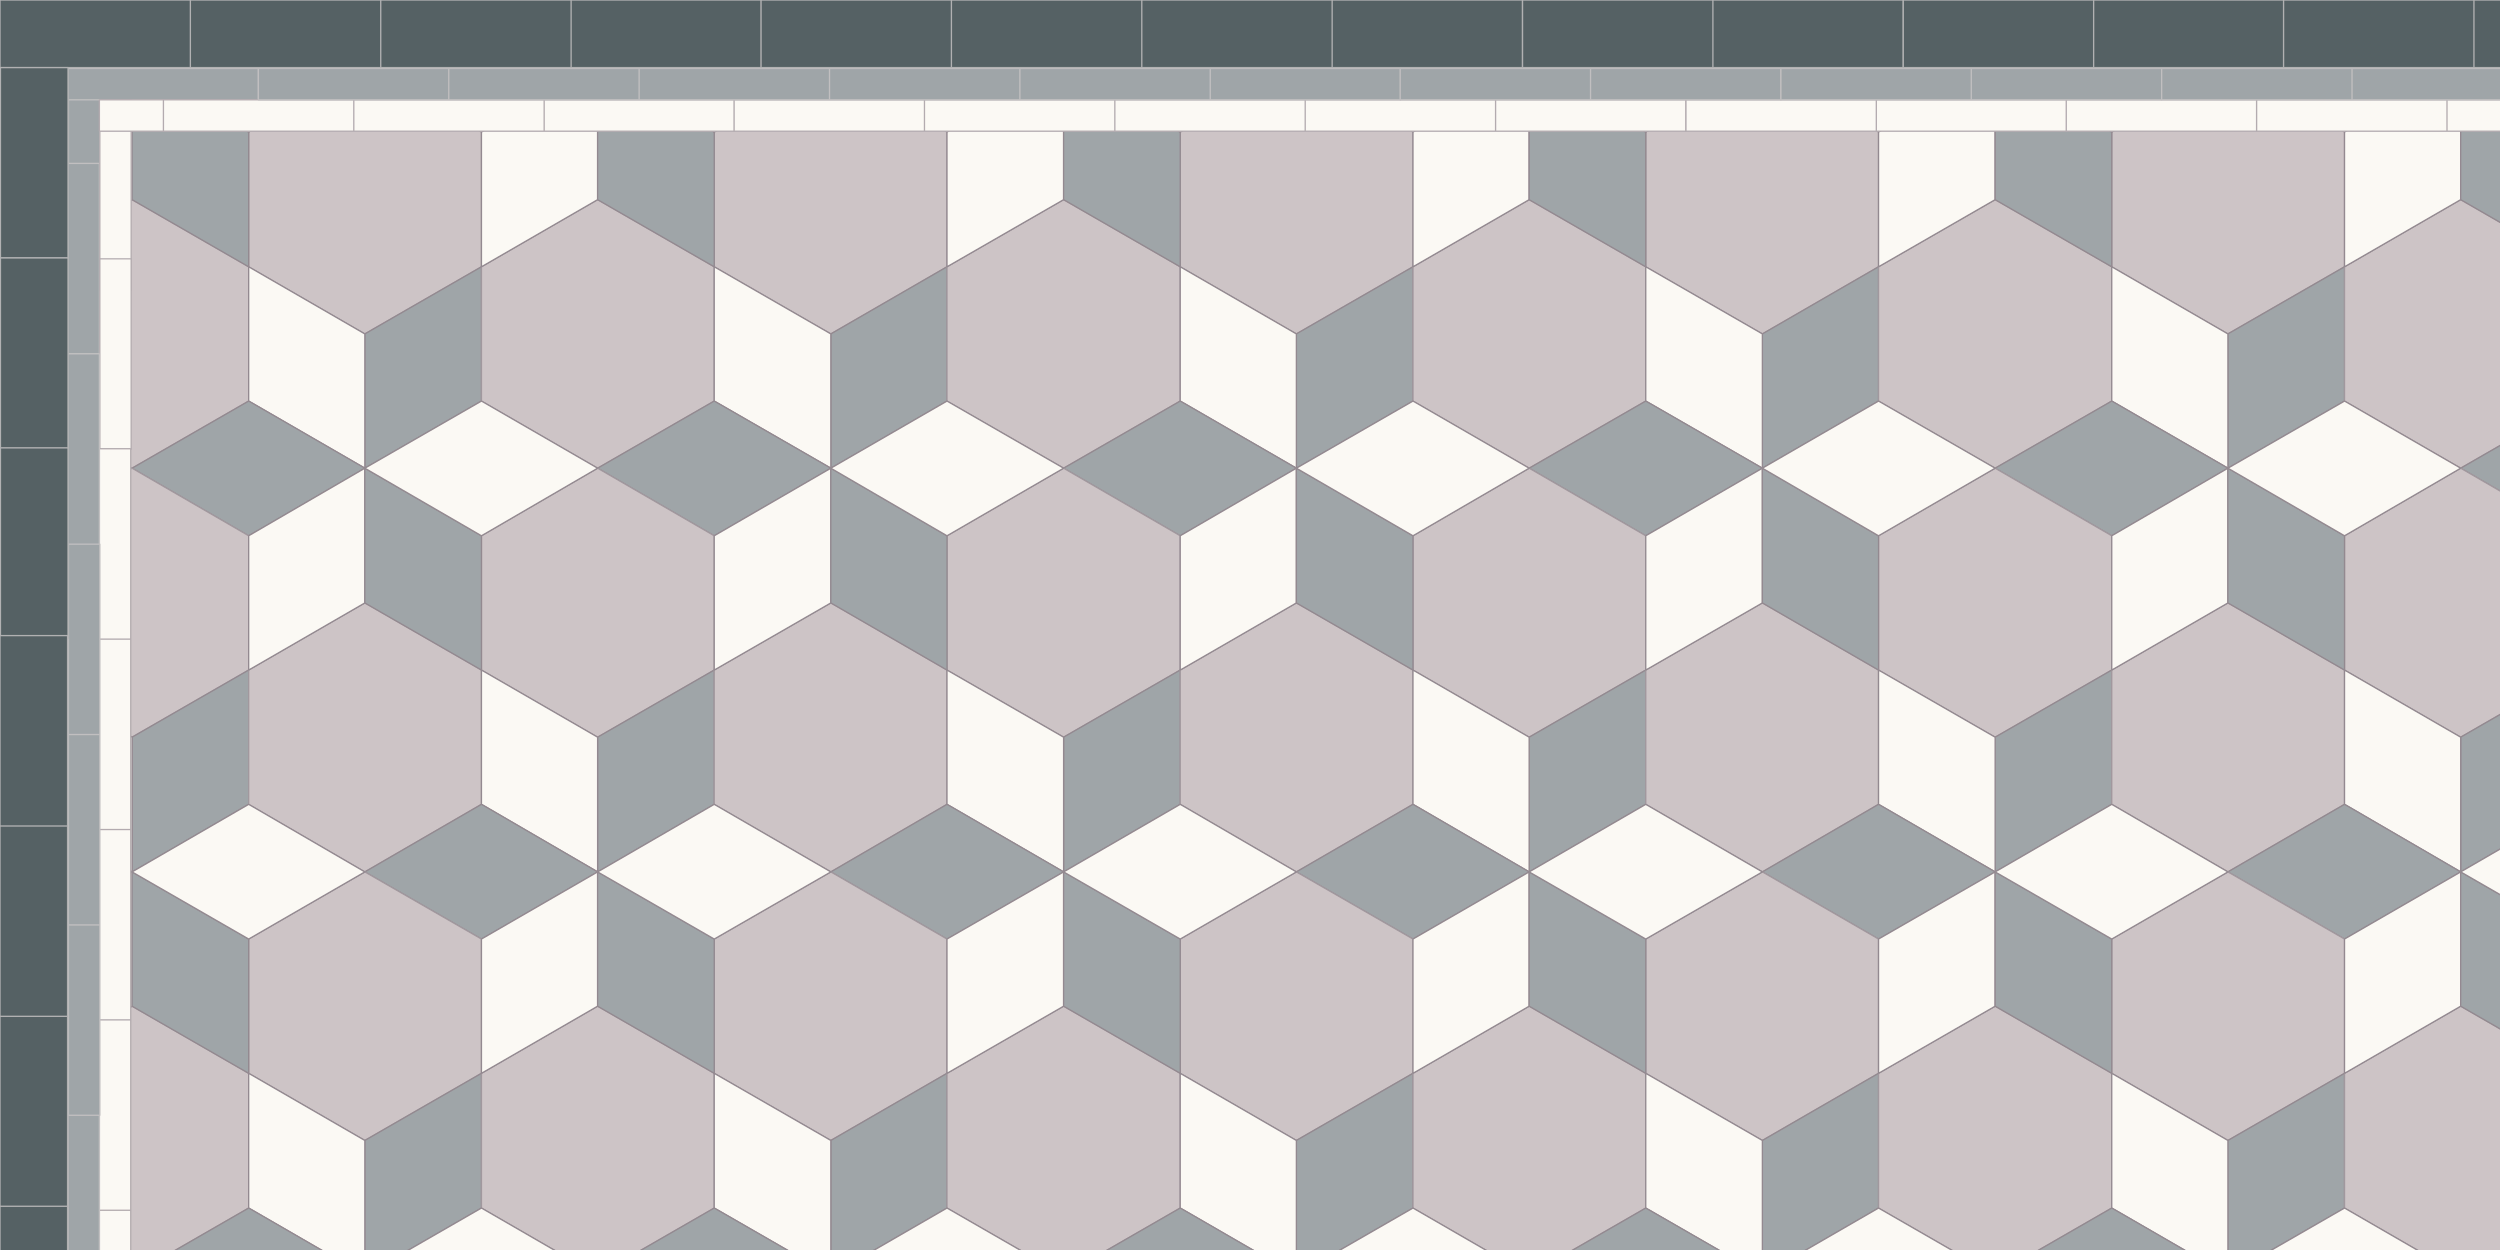
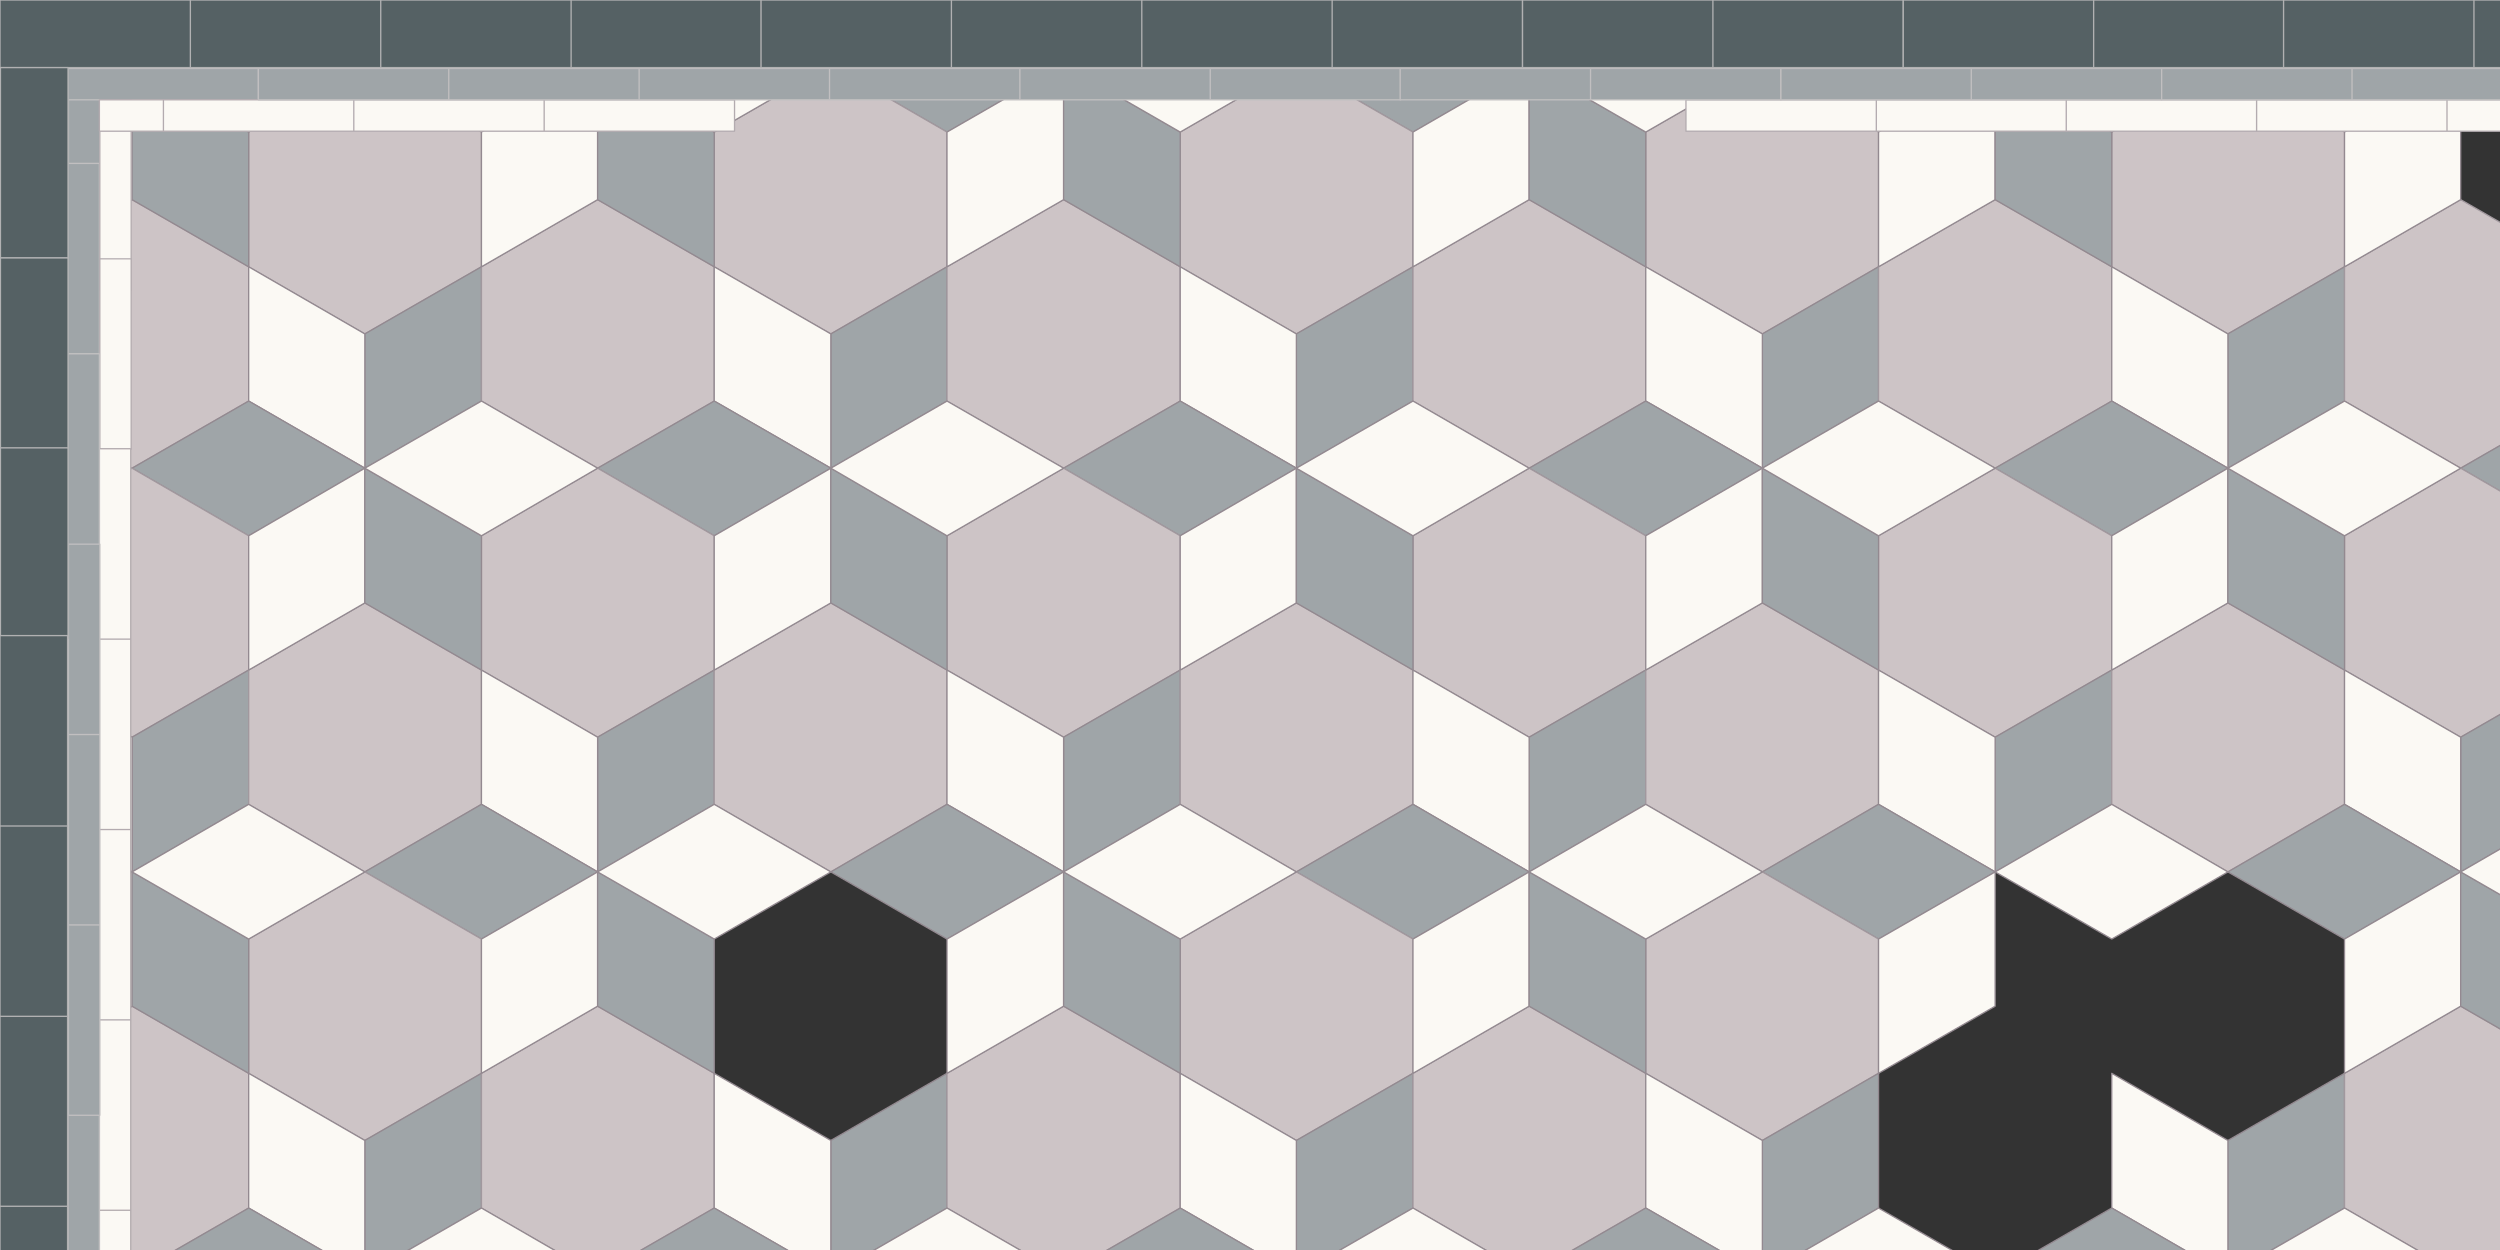
<svg xmlns="http://www.w3.org/2000/svg" viewBox="0 0 566 283">
  <rect x="0" y="0" width="566" height="283" fill="#333333" stroke="none" />
  <defs>
    <style>.cls-1{fill:#556164;stroke:#b1b1b2}.cls-1,.cls-2,.cls-3,.cls-4,.cls-5,.cls-6{stroke-linejoin:round;stroke-width:.3px}.cls-2{fill:#cdc4c6;stroke:#a1989e}.cls-3,.cls-4{stroke:#938990}.cls-3,.cls-6{fill:#fbf9f4}.cls-4,.cls-5{fill:#9fa5a8}.cls-5{stroke:#c1bfc0}.cls-6{stroke:#b3abaf}</style>
  </defs>
  <g id="Field">
    <path d="M109-.5 82.6 14.7 109 29.9l26.3-15.2L109-.5zM214.4-.5l-26.3 15.2 26.3 15.2 26.4-15.2L214.4-.5zM319.9-.5l-26.4 15.2 26.4 15.2 26.3-15.2L319.9-.5zM425.3-.5 399 14.7l26.3 15.2 26.4-15.2L425.3-.5zM530.8-.5l-26.4 15.2 26.4 15.2 26.3-15.2L530.8-.5z" class="cls-4" />
    <path d="M29.9 45.2 3.5 60.4v30.4L29.9 106l26.4-15.2V60.4L29.9 45.2zM82.6 14.7 56.3 29.9v30.5l26.3 15.2L109 60.4V29.9L82.6 14.7z" class="cls-2" />
    <path d="M3.5 29.9v30.5l26.4-15.2V14.7L3.5 29.9z" class="cls-3" />
    <path d="m29.9 45.2 26.4 15.2V29.9L29.9 14.7v30.5z" class="cls-4" />
    <path d="m56.3 29.9 26.3-15.2L56.3-.5 29.9 14.7l26.4 15.2z" class="cls-3" />
    <path d="M109 90.8V60.4L82.6 75.6V106L109 90.8z" class="cls-4" />
    <path d="M82.6 75.6 56.3 60.4v30.4L82.6 106V75.6z" class="cls-3" />
    <path d="M56.3 90.8 29.9 106l26.4 15.3L82.6 106 56.3 90.8z" class="cls-4" />
    <path d="M135.3 45.2 109 60.4v30.4l26.3 15.2 26.4-15.2V60.4l-26.4-15.2z" class="cls-2" />
    <path d="m188.1 14.7-26.4 15.2v30.5l26.4 15.2 26.3-15.2V29.9l-26.3-15.2z" class="cls-2" />
    <path d="M109 29.9v30.5l26.3-15.2V14.7L109 29.9z" class="cls-3" />
    <path d="m135.3 45.2 26.4 15.2V29.9l-26.4-15.2v30.5z" class="cls-4" />
    <path d="m161.7 29.9 26.4-15.2L161.7-.5l-26.4 15.2 26.4 15.2z" class="cls-3" />
    <path d="M214.4 90.8V60.4l-26.3 15.2V106l26.3-15.2z" class="cls-4" />
    <path d="m188.1 75.6-26.4-15.2v30.4l26.4 15.2V75.6z" class="cls-3" />
    <path d="M161.7 90.8 135.3 106l26.4 15.3 26.4-15.3-26.4-15.2z" class="cls-4" />
    <path d="m240.8 45.2-26.4 15.2v30.4l26.4 15.2 26.4-15.2V60.4l-26.4-15.2zM293.5 14.7l-26.3 15.2v30.5l26.3 15.2 26.4-15.2V29.9l-26.4-15.2z" class="cls-2" />
    <path d="M214.4 29.9v30.5l26.4-15.2V14.7l-26.4 15.2z" class="cls-3" />
    <path d="m240.8 45.2 26.4 15.2V29.9l-26.4-15.2v30.5z" class="cls-4" />
    <path d="m267.2 29.9 26.3-15.2L267.2-.5l-26.4 15.2 26.4 15.2z" class="cls-3" />
    <path d="M319.9 90.8V60.4l-26.4 15.2V106l26.4-15.2z" class="cls-4" />
    <path d="m293.5 75.6-26.3-15.2v30.4l26.3 15.2V75.6z" class="cls-3" />
    <path d="M267.2 90.8 240.8 106l26.4 15.3 26.3-15.3-26.3-15.2z" class="cls-4" />
    <path d="m346.2 45.2-26.3 15.2v30.4l26.3 15.2 26.4-15.2V60.4l-26.4-15.2zM399 14.7l-26.4 15.2v30.5L399 75.6l26.3-15.2V29.9L399 14.7z" class="cls-2" />
    <path d="M319.9 29.9v30.5l26.3-15.2V14.7l-26.3 15.2z" class="cls-3" />
    <path d="m346.2 45.2 26.4 15.2V29.9l-26.4-15.2v30.5z" class="cls-4" />
    <path d="M372.6 29.9 399 14.7 372.6-.5l-26.4 15.2 26.4 15.2z" class="cls-3" />
    <path d="M425.3 90.8V60.4L399 75.6V106l26.3-15.2z" class="cls-4" />
    <path d="m399 75.6-26.4-15.2v30.4L399 106V75.6z" class="cls-3" />
    <path d="M372.6 90.8 346.2 106l26.4 15.3L399 106l-26.4-15.2z" class="cls-4" />
    <path d="m451.7 45.2-26.4 15.2v30.4l26.4 15.2 26.4-15.2V60.4l-26.4-15.2zM504.4 14.7l-26.3 15.2v30.5l26.3 15.2 26.4-15.2V29.9l-26.4-15.2z" class="cls-2" />
    <path d="M425.3 29.9v30.5l26.4-15.2V14.7l-26.4 15.2z" class="cls-3" />
    <path d="m451.7 45.2 26.4 15.2V29.9l-26.4-15.2v30.5z" class="cls-4" />
    <path d="m478.1 29.9 26.3-15.2L478.1-.5l-26.4 15.2 26.4 15.2z" class="cls-3" />
    <path d="M530.8 90.8V60.4l-26.4 15.2V106l26.4-15.2z" class="cls-4" />
    <path d="m504.4 75.6-26.3-15.2v30.4l26.3 15.2V75.6z" class="cls-3" />
    <path d="M478.1 90.8 451.7 106l26.4 15.3 26.3-15.3-26.3-15.2z" class="cls-4" />
    <path d="m557.1 45.2-26.3 15.2v30.4l26.3 15.2 26.4-15.2V60.4l-26.4-15.2z" class="cls-2" />
    <path d="M530.8 29.9v30.5l26.3-15.2V14.7l-26.3 15.2z" class="cls-3" />
-     <path d="m557.1 45.2 26.4 15.2V29.9l-26.4-15.2v30.5z" class="cls-4" />
    <path d="m583.5 29.9 26.4-15.2L583.5-.5l-26.4 15.2 26.4 15.2z" class="cls-3" />
    <path d="M583.5 90.8 557.1 106l26.4 15.3 26.4-15.3-26.4-15.2z" class="cls-4" />
    <path d="M29.9 106 3.5 121.3v30.4l26.4 15.2 26.4-15.2v-30.4L29.9 106z" class="cls-2" />
    <path d="M56.3 182.1v-30.4l-26.4 15.2v30.5l26.4-15.3z" class="cls-4" />
    <path d="M29.9 166.9 3.5 151.7v30.4l26.4 15.3v-30.5z" class="cls-3" />
    <path d="m82.6 136.5-26.3 15.2v30.4l26.3 15.3 26.4-15.3v-30.4l-26.4-15.2zM135.3 106 109 121.3v30.4l26.3 15.2 26.4-15.2v-30.4L135.3 106z" class="cls-2" />
    <path d="M56.3 121.3v30.4l26.3-15.2V106l-26.3 15.3z" class="cls-3" />
    <path d="m82.6 136.5 26.4 15.2v-30.4L82.6 106v30.5z" class="cls-4" />
    <path d="m109 121.3 26.3-15.3L109 90.8 82.6 106l26.4 15.3z" class="cls-3" />
    <path d="M161.7 182.1v-30.4l-26.4 15.2v30.5l26.4-15.3z" class="cls-4" />
    <path d="M135.3 166.9 109 151.7v30.4l26.3 15.3v-30.5z" class="cls-3" />
    <path d="m109 182.1-26.4 15.3 26.4 15.2 26.3-15.2-26.3-15.3z" class="cls-4" />
    <path d="m188.1 136.5-26.4 15.2v30.4l26.4 15.3 26.3-15.3v-30.4l-26.3-15.2zM240.8 106l-26.4 15.3v30.4l26.4 15.2 26.4-15.2v-30.4L240.8 106z" class="cls-2" />
    <path d="M161.7 121.3v30.4l26.4-15.2V106l-26.4 15.3z" class="cls-3" />
    <path d="m188.1 136.5 26.3 15.2v-30.4L188.1 106v30.5z" class="cls-4" />
    <path d="m214.4 121.3 26.4-15.3-26.4-15.2-26.3 15.2 26.3 15.3z" class="cls-3" />
    <path d="M267.2 182.1v-30.4l-26.4 15.2v30.5l26.4-15.3z" class="cls-4" />
    <path d="m240.8 166.9-26.4-15.2v30.4l26.4 15.3v-30.5z" class="cls-3" />
    <path d="m214.4 182.1-26.3 15.3 26.3 15.2 26.4-15.2-26.4-15.3z" class="cls-4" />
    <path d="m293.5 136.5-26.3 15.2v30.4l26.3 15.3 26.4-15.3v-30.4l-26.4-15.2zM346.2 106l-26.3 15.3v30.4l26.3 15.2 26.4-15.2v-30.4L346.2 106z" class="cls-2" />
    <path d="M267.2 121.3v30.4l26.3-15.2V106l-26.3 15.3z" class="cls-3" />
    <path d="m293.5 136.5 26.4 15.2v-30.4L293.5 106v30.5z" class="cls-4" />
    <path d="m319.9 121.3 26.3-15.3-26.3-15.2-26.4 15.2 26.4 15.3z" class="cls-3" />
    <path d="M372.6 182.1v-30.4l-26.4 15.2v30.5l26.4-15.3z" class="cls-4" />
    <path d="m346.2 166.9-26.3-15.2v30.4l26.3 15.3v-30.5z" class="cls-3" />
    <path d="m319.9 182.1-26.4 15.3 26.4 15.2 26.3-15.2-26.3-15.3z" class="cls-4" />
    <path d="m399 136.5-26.4 15.2v30.4l26.4 15.3 26.3-15.3v-30.4L399 136.5zM451.7 106l-26.4 15.3v30.4l26.4 15.2 26.4-15.2v-30.4L451.7 106z" class="cls-2" />
    <path d="M372.6 121.3v30.4l26.4-15.2V106l-26.4 15.3z" class="cls-3" />
    <path d="m399 136.5 26.3 15.2v-30.4L399 106v30.5z" class="cls-4" />
    <path d="m425.3 121.3 26.4-15.3-26.4-15.2L399 106l26.3 15.3z" class="cls-3" />
    <path d="M478.1 182.1v-30.4l-26.4 15.2v30.5l26.4-15.3z" class="cls-4" />
    <path d="m451.7 166.9-26.4-15.2v30.4l26.4 15.3v-30.5z" class="cls-3" />
    <path d="M425.3 182.1 399 197.4l26.3 15.2 26.4-15.2-26.4-15.3z" class="cls-4" />
    <path d="m504.4 136.5-26.3 15.2v30.4l26.3 15.3 26.4-15.3v-30.4l-26.4-15.2zM557.1 106l-26.3 15.3v30.4l26.3 15.2 26.4-15.2v-30.4L557.1 106z" class="cls-2" />
    <path d="M478.1 121.3v30.4l26.3-15.2V106l-26.3 15.3z" class="cls-3" />
    <path d="m504.4 136.5 26.4 15.2v-30.4L504.4 106v30.5z" class="cls-4" />
    <path d="m530.8 121.3 26.3-15.3-26.3-15.2-26.4 15.2 26.4 15.3z" class="cls-3" />
    <path d="M583.5 182.1v-30.4l-26.4 15.2v30.5l26.4-15.3z" class="cls-4" />
    <path d="m557.1 166.9-26.3-15.2v30.4l26.3 15.3v-30.5z" class="cls-3" />
    <path d="m530.8 182.1-26.4 15.3 26.4 15.2 26.3-15.2-26.3-15.3z" class="cls-4" />
    <path d="M29.9 227.8 3.5 243v30.5l26.4 15.2 26.4-15.2V243l-26.4-15.2zM82.6 197.4l-26.3 15.2V243l26.3 15.2L109 243v-30.4l-26.4-15.2z" class="cls-2" />
    <path d="M3.5 212.6V243l26.4-15.2v-30.4L3.5 212.6z" class="cls-3" />
    <path d="M29.9 227.8 56.3 243v-30.4l-26.4-15.2v30.4z" class="cls-4" />
    <path d="m56.3 212.6 26.3-15.2-26.3-15.3-26.4 15.3 26.4 15.2z" class="cls-3" />
    <path d="M109 273.5V243l-26.4 15.2v30.5l26.4-15.2z" class="cls-4" />
    <path d="M82.6 258.2 56.3 243v30.5l26.3 15.2v-30.5z" class="cls-3" />
    <path d="m56.3 273.5-26.4 15.2 26.4 15.2 26.3-15.2-26.3-15.2z" class="cls-4" />
    <path d="M135.3 227.8 109 243v30.5l26.3 15.2 26.4-15.2V243l-26.4-15.2z" class="cls-2" />
-     <path d="m188.1 197.4-26.4 15.2V243l26.4 15.2 26.3-15.2v-30.4l-26.3-15.2z" class="cls-2" />
    <path d="M109 212.6V243l26.3-15.2v-30.4L109 212.6z" class="cls-3" />
    <path d="m135.3 227.8 26.4 15.2v-30.4l-26.4-15.2v30.4z" class="cls-4" />
    <path d="m161.7 212.6 26.4-15.2-26.4-15.3-26.4 15.3 26.4 15.2z" class="cls-3" />
    <path d="M214.4 273.5V243l-26.3 15.2v30.5l26.3-15.2z" class="cls-4" />
    <path d="M188.1 258.2 161.7 243v30.5l26.4 15.2v-30.5z" class="cls-3" />
    <path d="m161.7 273.5-26.4 15.2 26.4 15.2 26.4-15.2-26.4-15.2z" class="cls-4" />
    <path d="M240.8 227.8 214.4 243v30.5l26.4 15.2 26.4-15.2V243l-26.4-15.2zM293.5 197.4l-26.3 15.2V243l26.3 15.2 26.4-15.2v-30.4l-26.4-15.2z" class="cls-2" />
    <path d="M214.4 212.6V243l26.4-15.2v-30.4l-26.4 15.2z" class="cls-3" />
    <path d="m240.8 227.8 26.4 15.2v-30.4l-26.4-15.2v30.4z" class="cls-4" />
    <path d="m267.2 212.6 26.3-15.2-26.3-15.3-26.4 15.3 26.4 15.2z" class="cls-3" />
    <path d="M319.9 273.5V243l-26.4 15.2v30.5l26.4-15.2z" class="cls-4" />
    <path d="M293.5 258.2 267.2 243v30.5l26.3 15.2v-30.5z" class="cls-3" />
    <path d="m267.2 273.5-26.4 15.2 26.4 15.2 26.3-15.2-26.3-15.2z" class="cls-4" />
    <path d="M346.2 227.8 319.9 243v30.5l26.3 15.2 26.4-15.2V243l-26.4-15.2zM399 197.4l-26.4 15.2V243l26.4 15.2 26.3-15.2v-30.4L399 197.4z" class="cls-2" />
    <path d="M319.9 212.6V243l26.3-15.2v-30.4l-26.3 15.2z" class="cls-3" />
    <path d="m346.2 227.8 26.4 15.2v-30.4l-26.4-15.2v30.4z" class="cls-4" />
    <path d="m372.6 212.6 26.4-15.2-26.4-15.3-26.4 15.3 26.4 15.2z" class="cls-3" />
    <path d="M425.3 273.5V243L399 258.2v30.5l26.3-15.2z" class="cls-4" />
    <path d="M399 258.2 372.6 243v30.5l26.4 15.2v-30.5z" class="cls-3" />
    <path d="m372.6 273.5-26.4 15.2 26.4 15.2 26.4-15.2-26.4-15.2z" class="cls-4" />
-     <path d="M451.7 227.8 425.3 243v30.5l26.4 15.2 26.4-15.2V243l-26.4-15.2zM504.4 197.4l-26.3 15.2V243l26.3 15.2 26.4-15.2v-30.4l-26.4-15.2z" class="cls-2" />
    <path d="M425.3 212.6V243l26.4-15.2v-30.4l-26.4 15.2z" class="cls-3" />
-     <path d="m451.7 227.8 26.4 15.2v-30.4l-26.4-15.2v30.4z" class="cls-4" />
    <path d="m478.1 212.6 26.3-15.2-26.3-15.3-26.4 15.3 26.4 15.2z" class="cls-3" />
    <path d="M530.8 273.5V243l-26.4 15.2v30.5l26.4-15.2z" class="cls-4" />
    <path d="M504.4 258.2 478.1 243v30.5l26.3 15.2v-30.5z" class="cls-3" />
    <path d="m478.1 273.5-26.4 15.2 26.4 15.2 26.3-15.2-26.3-15.2z" class="cls-4" />
    <path d="M557.1 227.8 530.8 243v30.5l26.3 15.2 26.4-15.2V243l-26.4-15.2z" class="cls-2" />
    <path d="M530.8 212.6V243l26.3-15.2v-30.4l-26.3 15.2z" class="cls-3" />
    <path d="m557.1 227.8 26.4 15.2v-30.4l-26.4-15.2v30.4z" class="cls-4" />
    <path d="m583.5 212.6 26.4-15.2-26.4-15.3-26.4 15.3 26.4 15.2z" class="cls-3" />
    <path d="m583.5 273.5-26.4 15.2 26.4 15.2 26.4-15.2-26.4-15.2z" class="cls-4" />
    <path d="m109 303.9 26.3-15.2-26.3-15.2-26.4 15.2 26.4 15.2zM214.4 303.9l26.4-15.2-26.4-15.2-26.3 15.2 26.3 15.2zM319.9 303.9l26.3-15.2-26.3-15.2-26.4 15.2 26.4 15.2zM425.3 303.9l26.4-15.2-26.4-15.2-26.3 15.2 26.3 15.2zM530.8 303.9l26.3-15.2-26.3-15.2-26.4 15.2 26.4 15.2z" class="cls-3" />
  </g>
  <g id="Inner_border">
    <path d="M15.4 15.5h43.1v7.1H15.4zM15.5 65.7V22.6h7.1v43.1z" class="cls-5" />
    <path d="M15.4 80.1V37h7.1v43.1z" class="cls-5" />
    <path d="M22.6 65.7V22.6h7.1v43.1z" class="cls-6" />
    <path d="M22.6 101.7V58.6h7.1v43.1z" class="cls-6" />
    <path d="M22.5 144.7v-43.1h7.1v43.1zM22.5 187.8v-43.1h7.1v43.1zM22.5 230.9v-43.1h7.1v43.1zM22.5 274v-43.1h7.1V274zM22.5 317.1V274h7.1v43.1zM22.5 22.6h43.1v7.1H22.5z" class="cls-6" />
    <path d="M37 22.6h43.1v7.1H37zM80.1 22.6h43.1v7.1H80.1zM123.2 22.6h43.1v7.1h-43.1z" class="cls-6" />
-     <path d="M166.2 22.6h43.1v7.1h-43.1zM209.3 22.6h43.1v7.1h-43.1zM252.4 22.6h43.1v7.1h-43.1zM295.5 22.6h43.1v7.1h-43.1zM338.6 22.6h43.1v7.1h-43.1z" class="cls-6" />
    <path d="M381.7 22.6h43.1v7.1h-43.1zM424.8 22.6h43.1v7.1h-43.1z" class="cls-6" />
    <path d="M467.8 22.6h43.1v7.1h-43.1z" class="cls-6" />
    <path d="M510.9 22.6H554v7.1h-43.1zM554 22.6h43.1v7.1H554z" class="cls-6" />
    <path d="M15.4 123.2V80.1h7.1v43.1zM15.5 166.3v-43.1h7.1v43.1zM15.5 209.4v-43.1h7.1v43.1zM15.5 252.5v-43.1h7.1v43.1zM15.4 295.6v-43.1h7.1v43.1zM58.5 15.5h43.1v7.1H58.5zM101.6 15.5h43.1v7.1h-43.1zM144.7 15.5h43.1v7.1h-43.1zM187.8 15.5h43.1v7.1h-43.1zM230.9 15.5H274v7.1h-43.1zM274 15.5h43.1v7.1H274z" class="cls-5" />
    <path d="M317 15.5h43.1v7.1H317zM360.1 15.5h43.1v7.1h-43.1z" class="cls-5" />
    <path d="M403.2 15.5h43.1v7.1h-43.1zM446.3 15.5h43.1v7.1h-43.1z" class="cls-5" />
    <path d="M489.4 15.5h43.1v7.1h-43.1zM532.5 15.5h43.1v7.1h-43.1z" class="cls-5" />
  </g>
  <g id="Outer_Border_150_s">
    <path d="M0 0h43.1v15.3H0zM43.1 0h43.1v15.3H43.1zM86.2 0h43.1v15.3H86.2zM129.3 0h43.1v15.3h-43.1z" class="cls-1" />
    <path d="M172.3 0h43.1v15.3h-43.1zM215.4 0h43.1v15.3h-43.1zM258.5 0h43.1v15.3h-43.1zM301.6 0h43.1v15.3h-43.1z" class="cls-1" />
    <path d="M344.7 0h43.1v15.3h-43.1zM387.8 0h43.1v15.3h-43.1z" class="cls-1" />
    <path d="M430.9 0H474v15.3h-43.1zM474 0h43.1v15.3H474z" class="cls-1" />
    <path d="M517 0h43.1v15.3H517zM560.1 0h43.1v15.3h-43.1zM.1 58.4V15.3h15.3v43.1z" class="cls-1" />
    <path d="M.1 101.5V58.4h15.3v43.1z" class="cls-1" />
    <path d="M.1 144.5v-43.1h15.3v43.1z" class="cls-1" />
    <path d="M0 187v-43.1h15.3V187zM0 230.1V187h15.3v43.1zM0 273.2v-43.1h15.3v43.1z" class="cls-1" />
    <path d="M0 316.2v-43.1h15.3v43.1z" class="cls-1" />
  </g>
</svg>